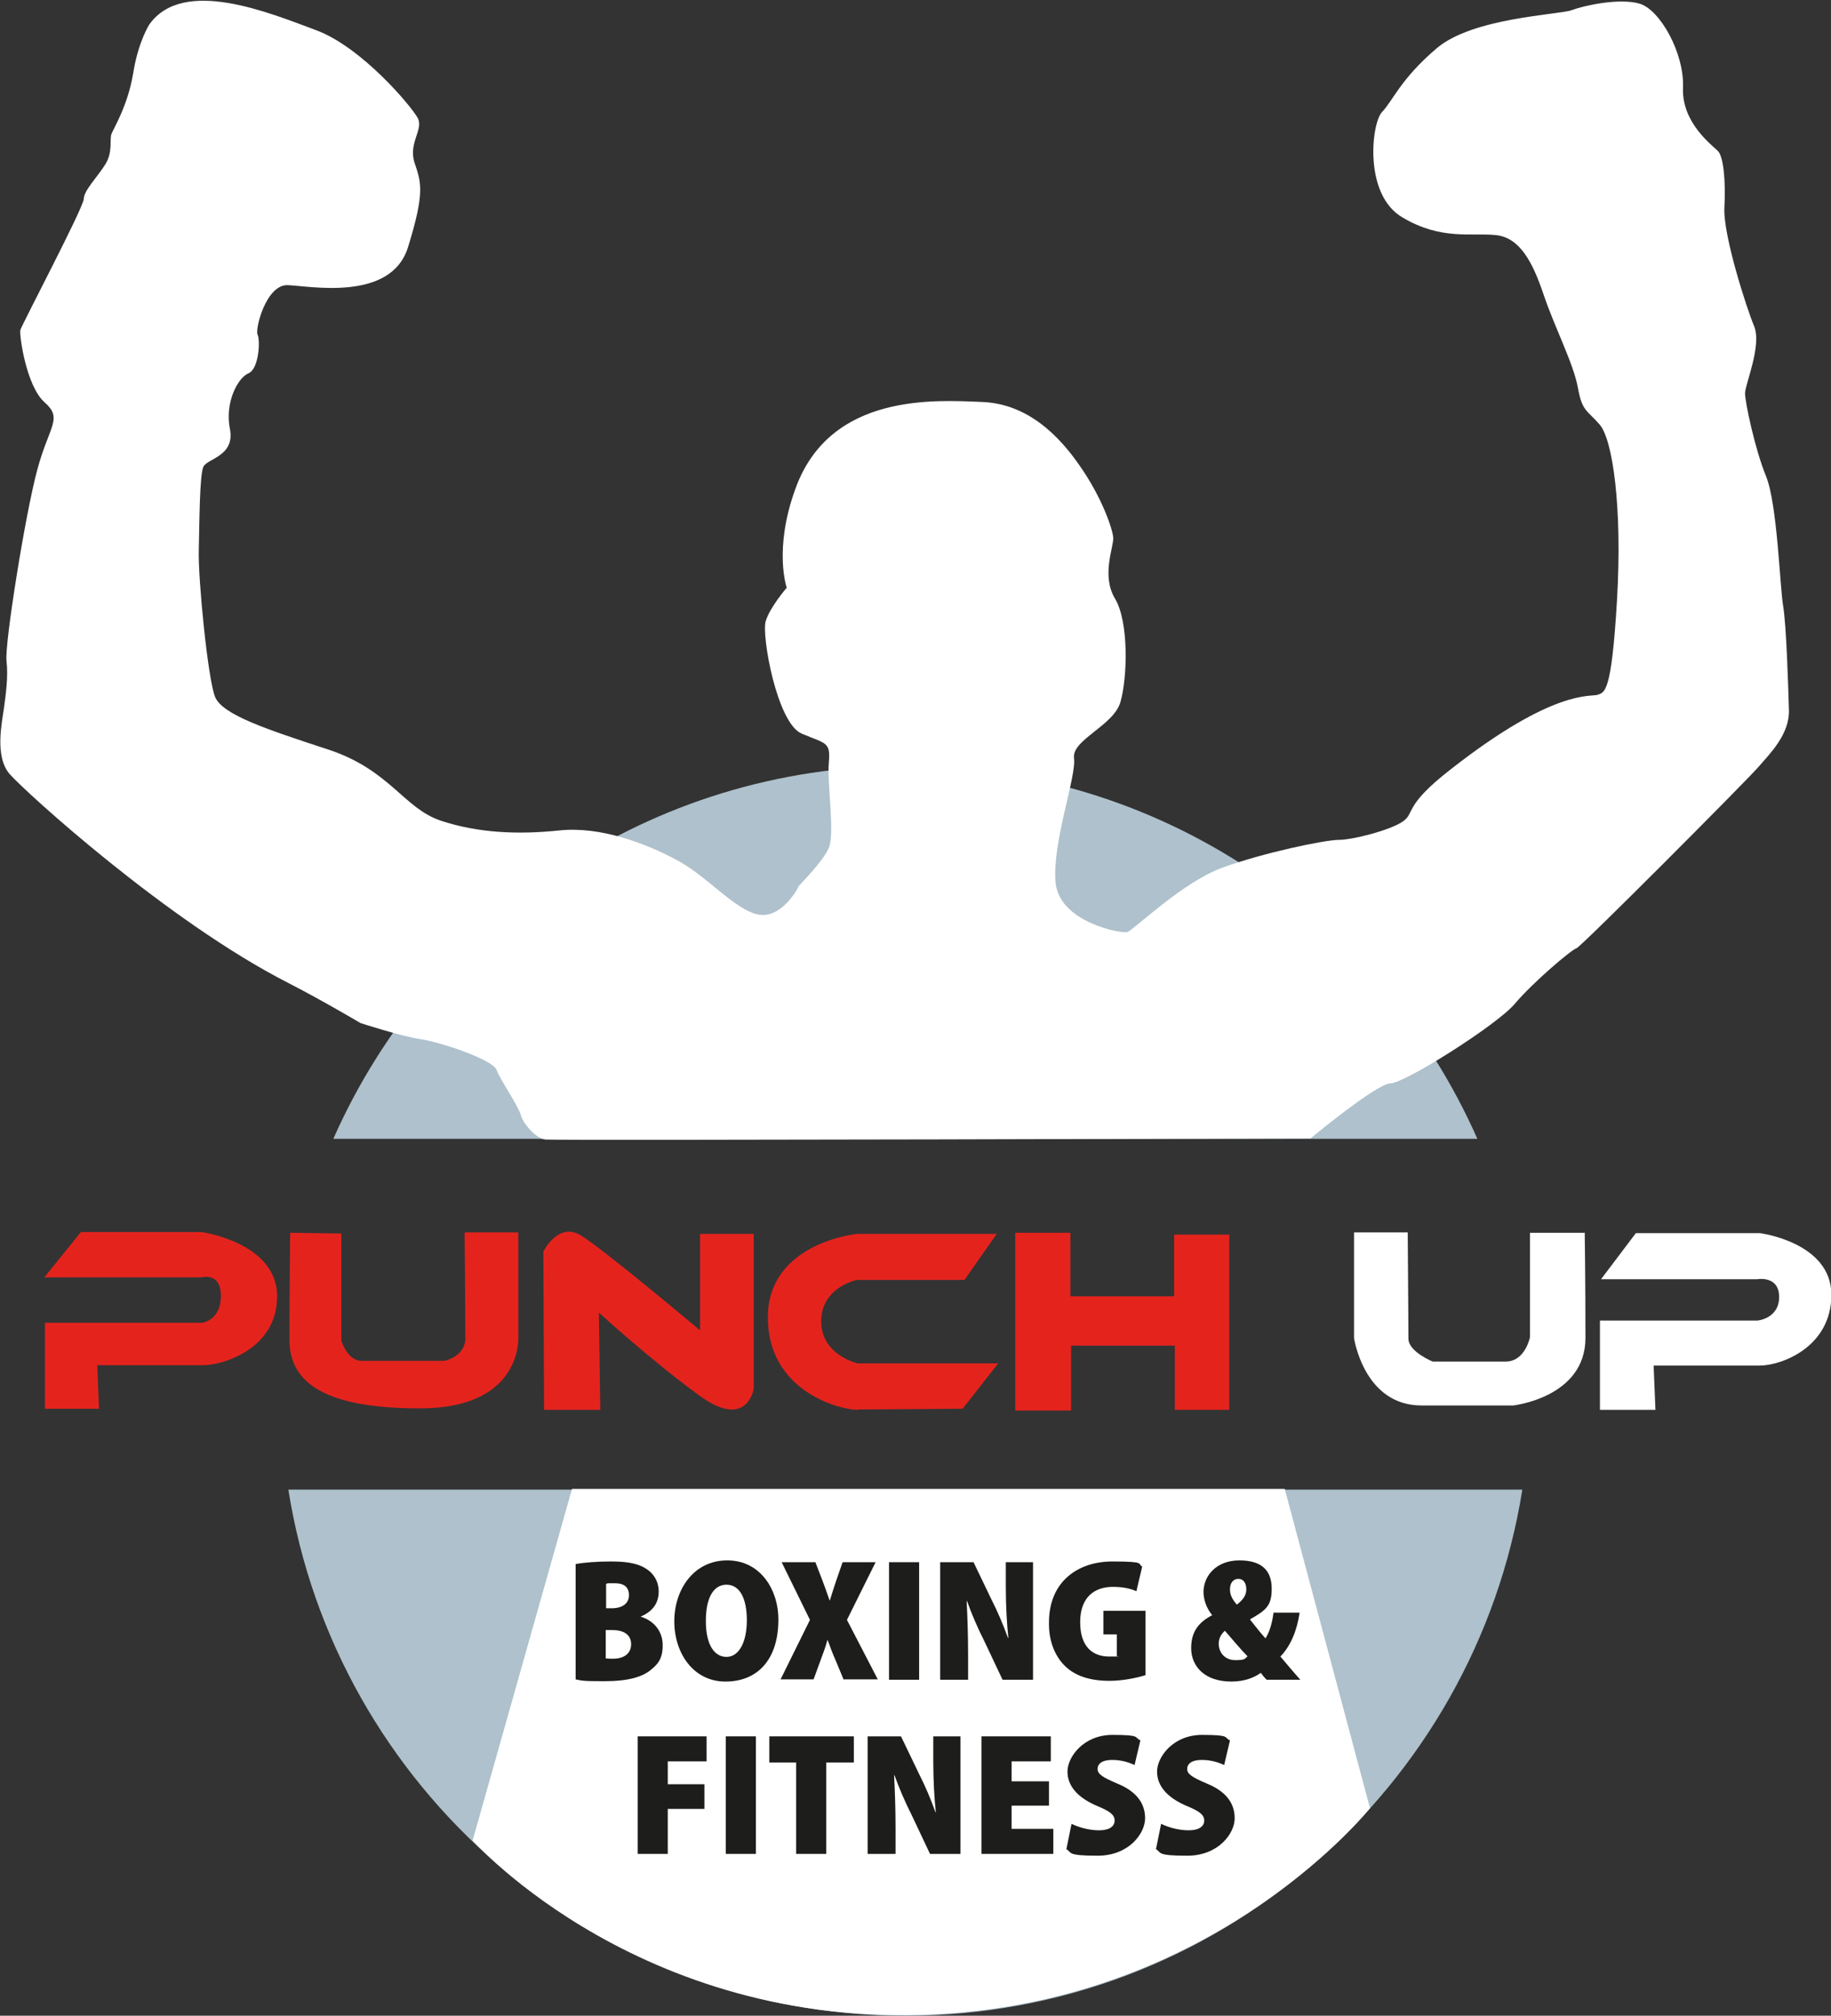
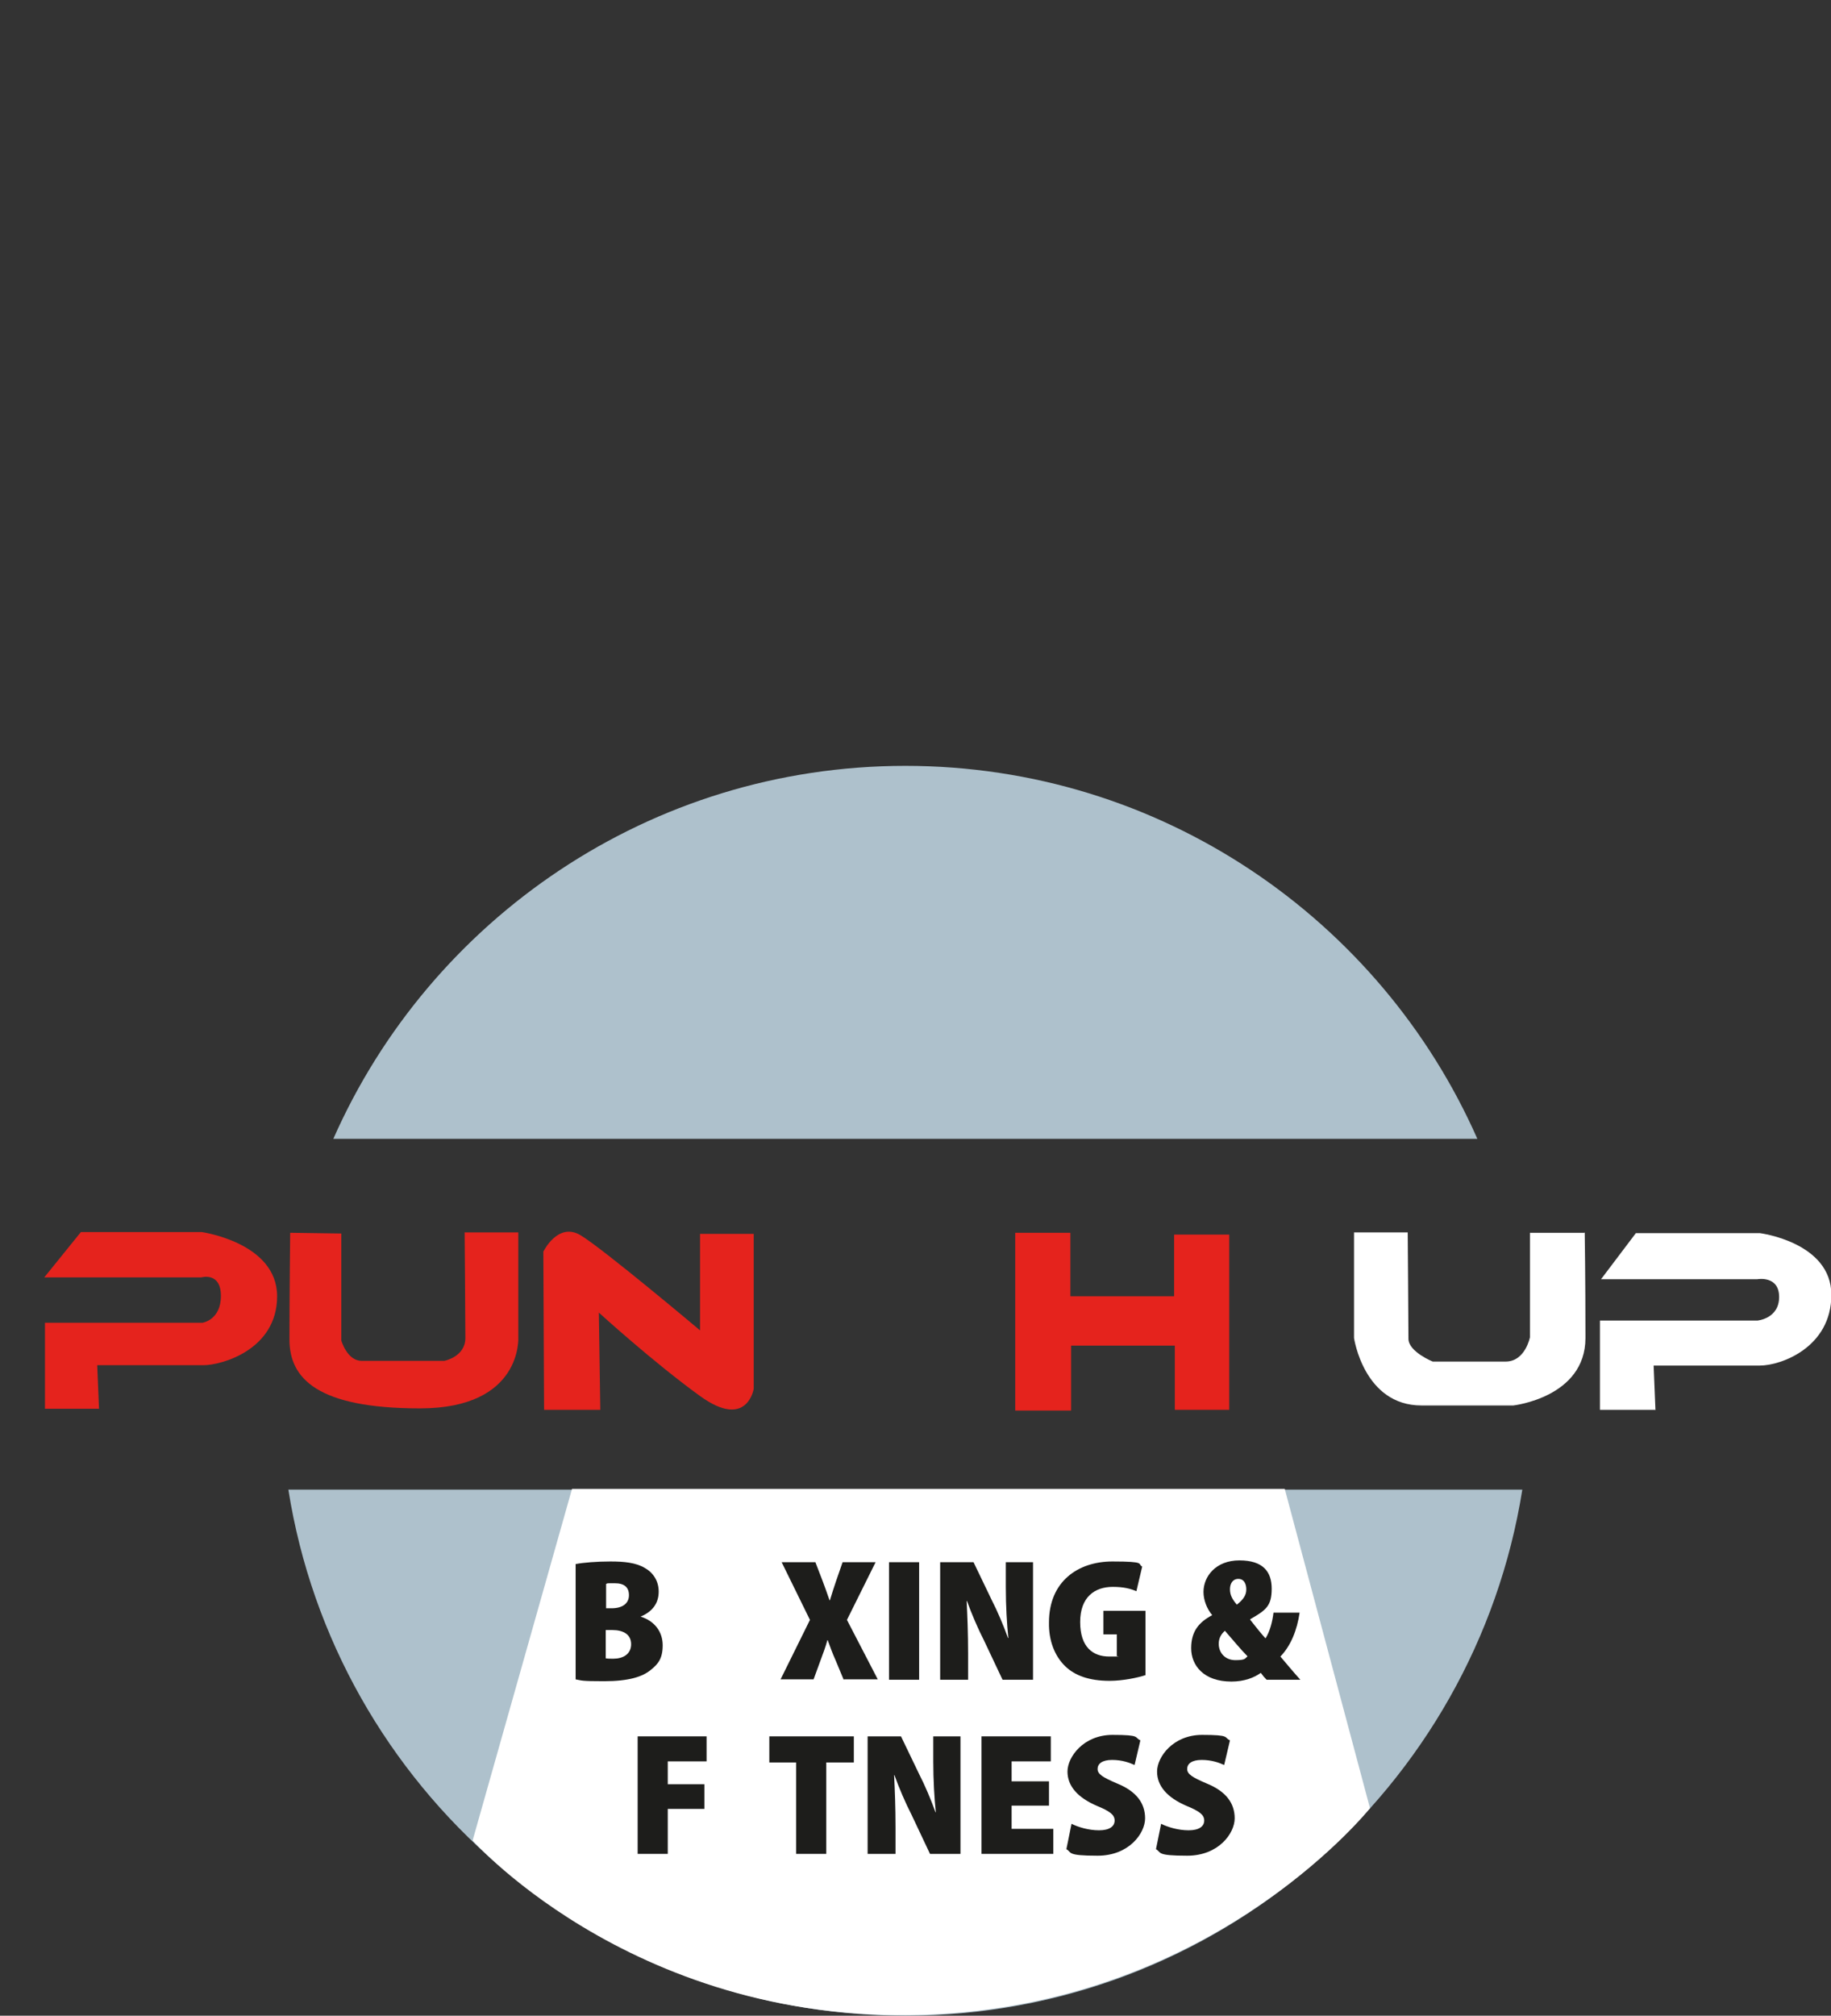
<svg xmlns="http://www.w3.org/2000/svg" data-name="Ebene 1" id="Ebene_1" viewBox="0 0 504.8 555.6">
  <rect x="0" y="0" width="504.8" height="555.6" fill="#333333" stroke="none" />
  <defs>
    <style>
      .cls-1 {
        fill: #fff;
      }

      .cls-1, .cls-2 {
        fill-rule: evenodd;
      }

      .cls-3 {
        fill: #1d1d1b;
      }

      .cls-2 {
        fill: #e5231d;
      }

      .cls-4 {
        fill: #aec1cc;
      }
    </style>
  </defs>
  <g>
    <path class="cls-4" d="M419.7,410.6c-13.1,82.2-84.3,145-170.1,145s-157.1-62.8-170.1-145h340.3-.1ZM91.9,313.9c26.7-60.5,87.3-102.8,157.7-102.8s131,42.3,157.7,102.8H91.9Z" />
-     <path class="cls-1" d="M220.1,244.5s-4.4,8.7-10.9,7.6c-6.5-1.1-14.5-10.9-22.9-15.2-8.3-4.4-20.7-9.2-32.1-8s-22.5.7-32.7-2.7-14-14-31-19.6c-17.1-5.6-29.2-9.6-31.2-14.5s-4.7-32.5-4.5-40.3.2-21,1.3-23.2,8.7-2.9,7.3-10.3c-1.5-7.4,2.2-14.2,5.1-15.4s3.3-9.1,2.5-10.7c-.7-1.6,2.4-13.8,8.3-13.6,6,.2,28.5,4.7,33.2-10.5s3.6-17.8,1.8-23.2c-1.8-5.4,2.5-9.2.9-12.3-1.6-3.1-15.4-19.6-28.1-24.3-12.7-4.7-36.5-14.7-45.9-1.6,0,0-3.1,4.7-4.5,13.6-1.5,8.9-5.4,15.1-6,16.7-.5,1.6.4,4.9-1.6,8.2s-6,7.3-6,9.6S5.9,89.7,5.6,91s1.6,15.4,6.7,19.9c5.1,4.5,1.3,6.3-2,18.5-3.3,12.1-9.1,48.4-8.5,52.8.5,4.4-.2,9.1-.7,12.9-.5,3.8-2.7,13.4,1.6,18.3,4.3,4.9,43.4,40.5,76.7,57.5,9.2,4.7,20,11.1,20,11.1,0,0,11.1,3.6,16.3,4.4,5.3.7,20.1,5.6,21.2,8.5,1.1,2.9,6,9.9,6.7,12.5.7,2.5,4.3,6.5,6.8,6.7,5.8.3,210.9-.3,210.9-.3,0,0,18.3-15.2,22.1-15.2s29.4-16.1,34.3-22c4.9-5.8,15.6-14.9,16.9-15.2,1.3-.4,46.8-46.1,50.1-49.9s8.7-9.1,8.5-15.8-.7-23.4-1.6-28.7-1.6-28.1-4.7-35.7c-3.1-7.6-5.8-20.5-5.8-22.9s4.7-13.2,2.5-18.5-8.5-25-8.2-32.5c.4-7.4-.2-14.2-1.8-15.8-1.6-1.6-10-7.8-9.6-17.4s-6.4-21.6-12-23.2c-5.6-1.6-15.2.5-18.7,1.8s-27.2,2-37.2,10.5c-10,8.5-12.1,14.5-15.1,17.6-2.9,3.1-5.1,22.7,5.6,29,10.7,6.4,19,4.2,25.8,4.9,6.7.7,10.2,7.6,13.2,16.5s8.2,18.9,9.4,25.5,2.4,6.1,6,10.2,6.3,22.7,4.8,48.4-3.4,25.4-5.3,26.1c-1.9.7-11.9-1.9-40.6,20.6-13,10.1-9.7,11.9-13.1,14.3-3.4,2.4-13.8,5.1-17.7,5.1s-21,3.6-32.2,7.7c-11.1,4.1-24.4,17.2-26.1,17.7s-18.9-2.7-19.8-13.8,5.8-29,5.1-34.1c-.7-5.1,10.9-8.9,12.8-15.5,1.9-6.5,2.4-22-1.5-28.5s-.2-14.5-.5-16.9c-.2-2.4-3.1-10.9-9-19.4-5.8-8.5-14.5-17.4-27.1-17.9s-41.9-2.7-51.5,23.9c-6.1,16.7-2.4,27.3-2.4,27.3,0,0-4.6,5.3-5.8,9.2s3.1,28.1,9.9,31c6.8,2.9,8,2.2,7.5,8s1.7,19.6,0,23.5-7.4,9.4-8.6,10.9h0l.2-.1Z" />
    <path class="cls-1" d="M377.7,498.4s-40.2,50.7-115,56.5c-84.5,6.5-132.4-47.6-132.4-47.6l27.4-96.9h196.5l23.5,88h0Z" />
    <path class="cls-2" d="M27.2,388.3h-14.8v-23.7h43.4s5.1-.7,5.1-7.4-5.4-5.1-5.4-5.1H12.2l10.1-12.5h33.3s20.8,2.9,20.8,17.7-15.4,19-20.3,19h-29.3l.5,12.1h0l-.1-.1Z" />
    <path class="cls-2" d="M80,339.8l14.1.2v29.5s1.6,5.6,5.6,5.6h22.8s5.8-1.1,5.8-6.3-.2-29.1-.2-29.1h14.8v28.8s1.3,19.7-27.1,19.7-36-8.3-36-19,.2-29.5.2-29.5h0v.1Z" />
    <path class="cls-2" d="M165.4,388.6h-15.4l-.2-43.6s4-8.3,10.3-4.5,32.9,26.2,32.9,26.2v-26.6h14.8v42.7s-1.8,11.4-14.8,2-27.9-23-27.9-23l.4,26.8h-.1Z" />
-     <path class="cls-2" d="M236.3,388.6c-4.5,0-24.6-4.9-24.6-25.5s24.6-23,24.6-23h38.5l-8.9,12.7h-29.7s-9.8,2-9.8,11.4,10.1,11.6,10.1,11.6h38.7l-9.8,12.5s-24.4.2-28.8.2h0l-.3.1Z" />
    <polygon class="cls-2" points="295.3 388.8 279.9 388.8 279.9 339.8 295.1 339.8 295.1 357.3 323.7 357.3 323.7 340.3 338.9 340.3 338.9 388.6 323.9 388.6 323.9 370.9 295.3 370.9 295.3 388.8 295.3 388.8" />
    <path class="cls-1" d="M436.8,339.8h-15v28.8s-1.3,6.7-6.7,6.7h-20.1s-6.7-2.7-6.7-6.3-.2-29.3-.2-29.3h-14.8v29.1s2.7,18.6,18.6,18.6h25.3s19.9-2.2,19.9-18.6-.2-29.1-.2-29.1h0l-.1.1Z" />
    <path class="cls-1" d="M456.3,388.6h-15.2v-24.6h43.4s6-.5,6-6.5-6-4.9-6-4.9h-43.1l9.6-12.7h34.2s19.7,2.5,19.7,17-13.9,19.5-19.7,19.5h-29.3l.5,12.3h0l-.1-.1Z" />
  </g>
  <g>
    <path class="cls-3" d="M158.8,431.1c2-.4,5.8-.7,9.5-.7s7,.3,9.5,1.8c2.3,1.3,3.8,3.6,3.8,6.5s-1.4,5.4-5,6.9h0c3.9,1.2,6.1,4.2,6.1,7.9s-1.3,5.2-3.3,6.8c-2.3,1.9-6.1,3.1-12.8,3.1s-6.1-.2-7.9-.5v-31.8h.1ZM167,443.3h1.6c3.1,0,4.8-1.4,4.8-3.6s-1.3-3.3-3.9-3.3-1.9,0-2.4.2v6.7h-.1ZM167,457.1c.6.1,1.2.1,2.1.1,2.6,0,4.9-1.2,4.9-4s-2.3-3.9-5.2-3.9h-1.8v7.9h0v-.1Z" />
-     <path class="cls-3" d="M214.6,446.4c0,11-5.7,17.1-14.6,17.1s-14.1-7.9-14.1-16.6,5.3-16.8,14.6-16.8,14.1,8.3,14.1,16.2h0v.1ZM194.6,446.8c0,6.5,2.3,9.9,5.7,9.9s5.6-4,5.6-10.1-2-9.8-5.6-9.8-5.7,3.6-5.7,10h0Z" />
    <path class="cls-3" d="M232.6,463l-2.2-5.3c-.9-2-1.5-3.7-2.2-5.6h-.1c-.5,1.9-1.2,3.7-1.9,5.6l-1.9,5.2h-9.1l8.1-16.4-7.8-15.9h9.3l2,5.2c.7,1.9,1.3,3.5,1.9,5.3h.1c.6-2,1.1-3.5,1.7-5.3l1.8-5.2h9.1l-7.9,15.9,8.5,16.4h-9.3l-.1.1Z" />
    <path class="cls-3" d="M253.4,430.6v32.4h-8.3v-32.4h8.3Z" />
    <path class="cls-3" d="M259.2,463v-32.4h9.2l5,10.4c1.5,2.9,3.3,7.1,4.5,10.5h.1c-.4-3.8-.7-8.8-.7-14v-6.9h7.5v32.4h-8.4l-5.1-10.8c-1.6-3.1-3.5-7.5-4.7-10.9h-.1c.2,3.9.4,8.9.4,14.5v7.2h-7.7Z" />
    <path class="cls-3" d="M315.9,461.7c-2.1.7-6.2,1.6-10,1.6-5.7,0-9.6-1.5-12.2-4-3-2.9-4.6-7.2-4.5-12.1,0-11.3,8-16.8,17.5-16.8s6.8.7,8.2,1.4l-1.6,6.8c-1.6-.7-3.5-1.2-6.5-1.2-5,0-9,2.8-9,9.7s3.5,9.5,8,9.5,1.8,0,2.1-.2v-5.9h-3.7v-6.5h11.6v17.7h.1Z" />
    <path class="cls-3" d="M349.2,463c-.6-.6-1.1-1.2-1.6-1.9-1.8,1.3-4.5,2.4-8.1,2.4-7.7,0-11.1-4.5-11.1-9.2s2.2-7.2,5.8-9.1h0c-1.5-1.8-2.4-4.2-2.4-6.4,0-4.3,3.4-8.7,9.9-8.7s8.9,3.1,8.9,7.8-1.5,5.9-5.9,8.4v.2c1.4,1.8,3.1,3.9,4.2,5.1,1.2-1.9,1.9-4.6,2.2-7.1h7.2c-.7,4.8-2.4,9.1-5.3,12.1,1.7,2,3.6,4.3,5.5,6.4h-9.4.1ZM343.9,456.5c-1.8-1.8-4-4.5-6.2-7-1,.9-1.7,2-1.7,3.6,0,2.4,1.7,4.5,4.6,4.5s2.6-.5,3.3-1h0v-.1ZM339.1,438.1c0,1.5.6,2.7,1.9,4.2,1.9-1.5,2.6-2.7,2.6-4.2s-.6-2.9-2.2-2.9-2.3,1.4-2.3,2.8h0v.1Z" />
    <path class="cls-3" d="M175.8,478.6h19v6.9h-10.7v6.3h10.1v6.8h-10.1v12.4h-8.3v-32.4h0Z" />
-     <path class="cls-3" d="M208.4,478.6v32.4h-8.3v-32.4h8.3Z" />
+     <path class="cls-3" d="M208.4,478.6v32.4v-32.4h8.3Z" />
    <path class="cls-3" d="M219.6,485.8h-7.5v-7.2h23.3v7.2h-7.6v25.2h-8.3v-25.2h.1Z" />
    <path class="cls-3" d="M239.2,511v-32.4h9.2l5,10.4c1.5,2.9,3.3,7.1,4.5,10.5h.1c-.4-3.8-.7-8.8-.7-14v-6.9h7.5v32.4h-8.4l-5.1-10.8c-1.6-3.1-3.5-7.5-4.7-10.9h-.1c.2,3.9.4,8.9.4,14.5v7.2h-7.7Z" />
    <path class="cls-3" d="M289.2,497.7h-10.3v6.4h11.5v6.9h-19.8v-32.4h19.1v6.9h-10.8v5.5h10.3v6.8h0v-.1Z" />
    <path class="cls-3" d="M295.4,502.7c1.8.9,4.7,1.8,7.6,1.8s4.3-1.1,4.3-2.7-1.4-2.6-4.8-4c-5.4-2.3-8.2-5.5-8.2-9.5s4.4-10.1,12.4-10.1,5.9.7,7.7,1.5l-1.6,6.8c-1.3-.6-3.4-1.4-6.2-1.4s-4,1.1-4,2.5,1.4,2.3,5.4,4c5.4,2.2,7.7,5.5,7.7,9.6s-4.4,10.3-13.1,10.3-7-.9-8.6-1.8l1.4-6.9h0v-.1Z" />
    <path class="cls-3" d="M320.1,502.7c1.8.9,4.7,1.8,7.6,1.8s4.3-1.1,4.3-2.7-1.4-2.6-4.8-4c-5.4-2.3-8.2-5.5-8.2-9.5s4.4-10.1,12.4-10.1,5.9.7,7.7,1.5l-1.6,6.8c-1.3-.6-3.4-1.4-6.2-1.4s-4,1.1-4,2.5,1.4,2.3,5.4,4c5.4,2.2,7.7,5.5,7.7,9.6s-4.4,10.3-13.1,10.3-7-.9-8.6-1.8l1.4-6.9h0v-.1Z" />
  </g>
</svg>